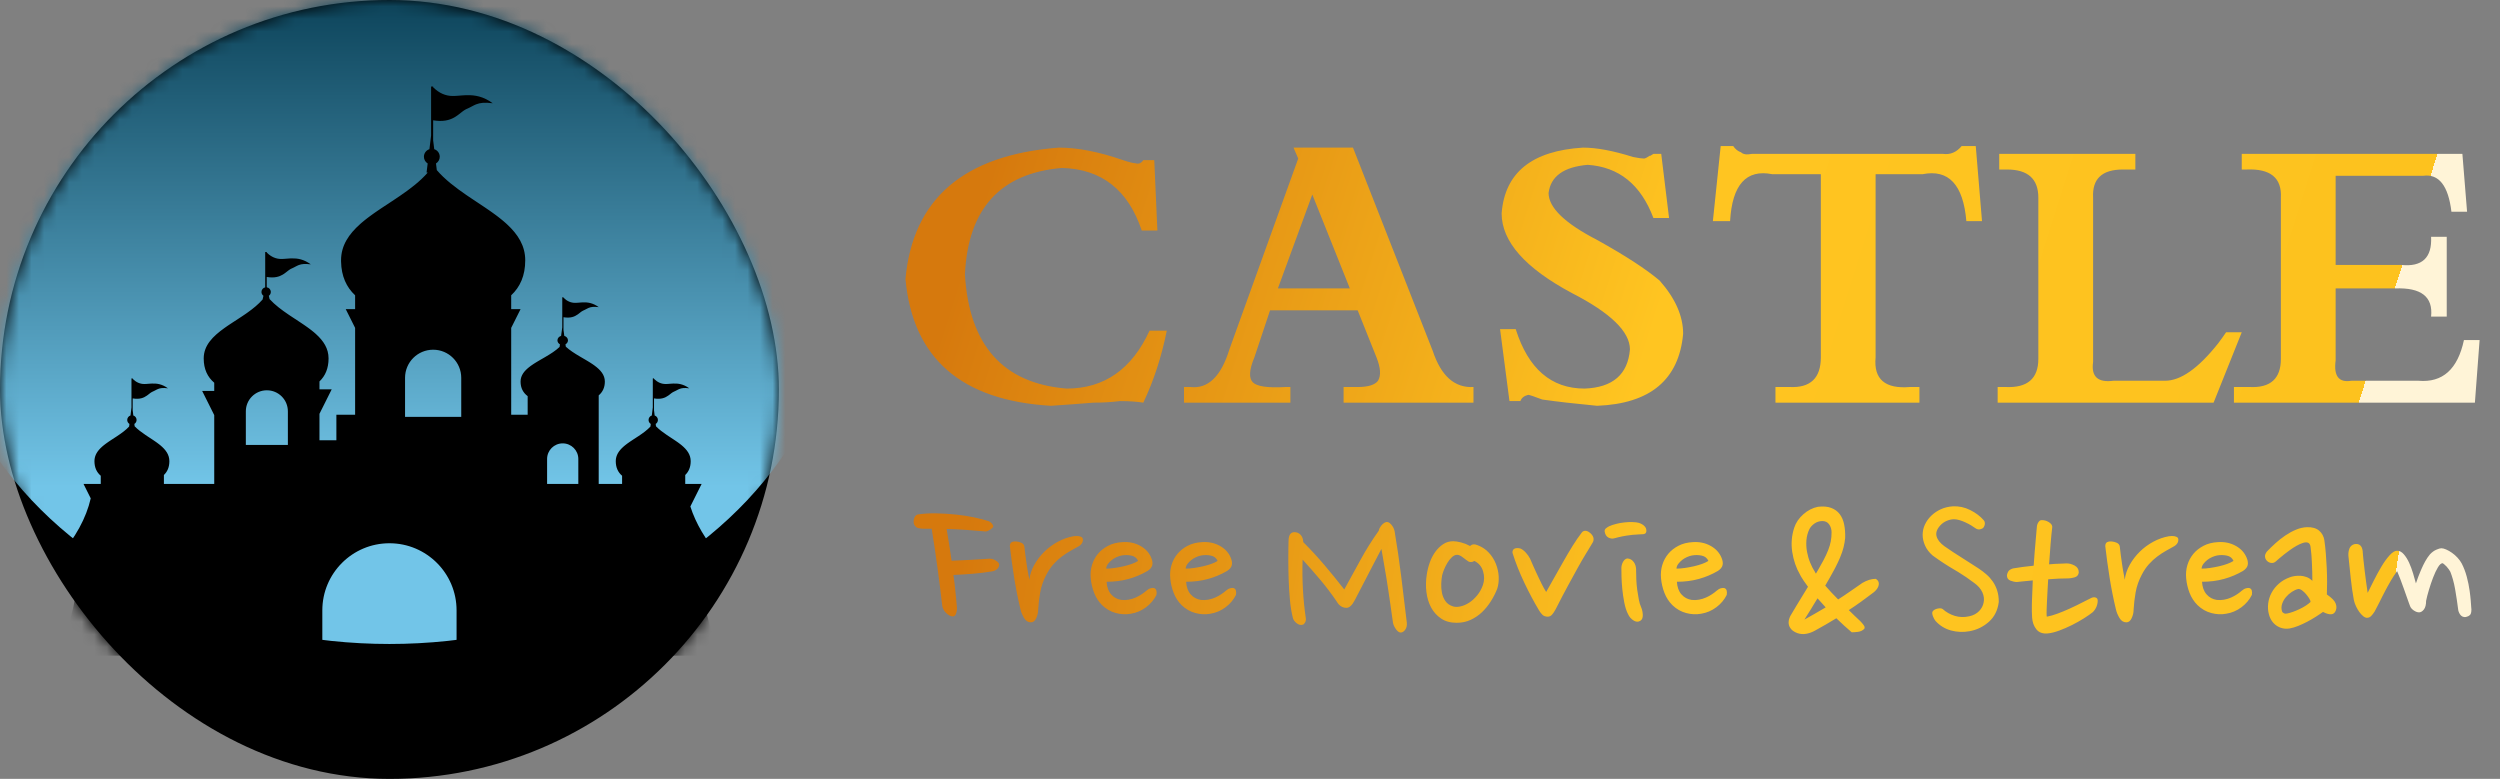
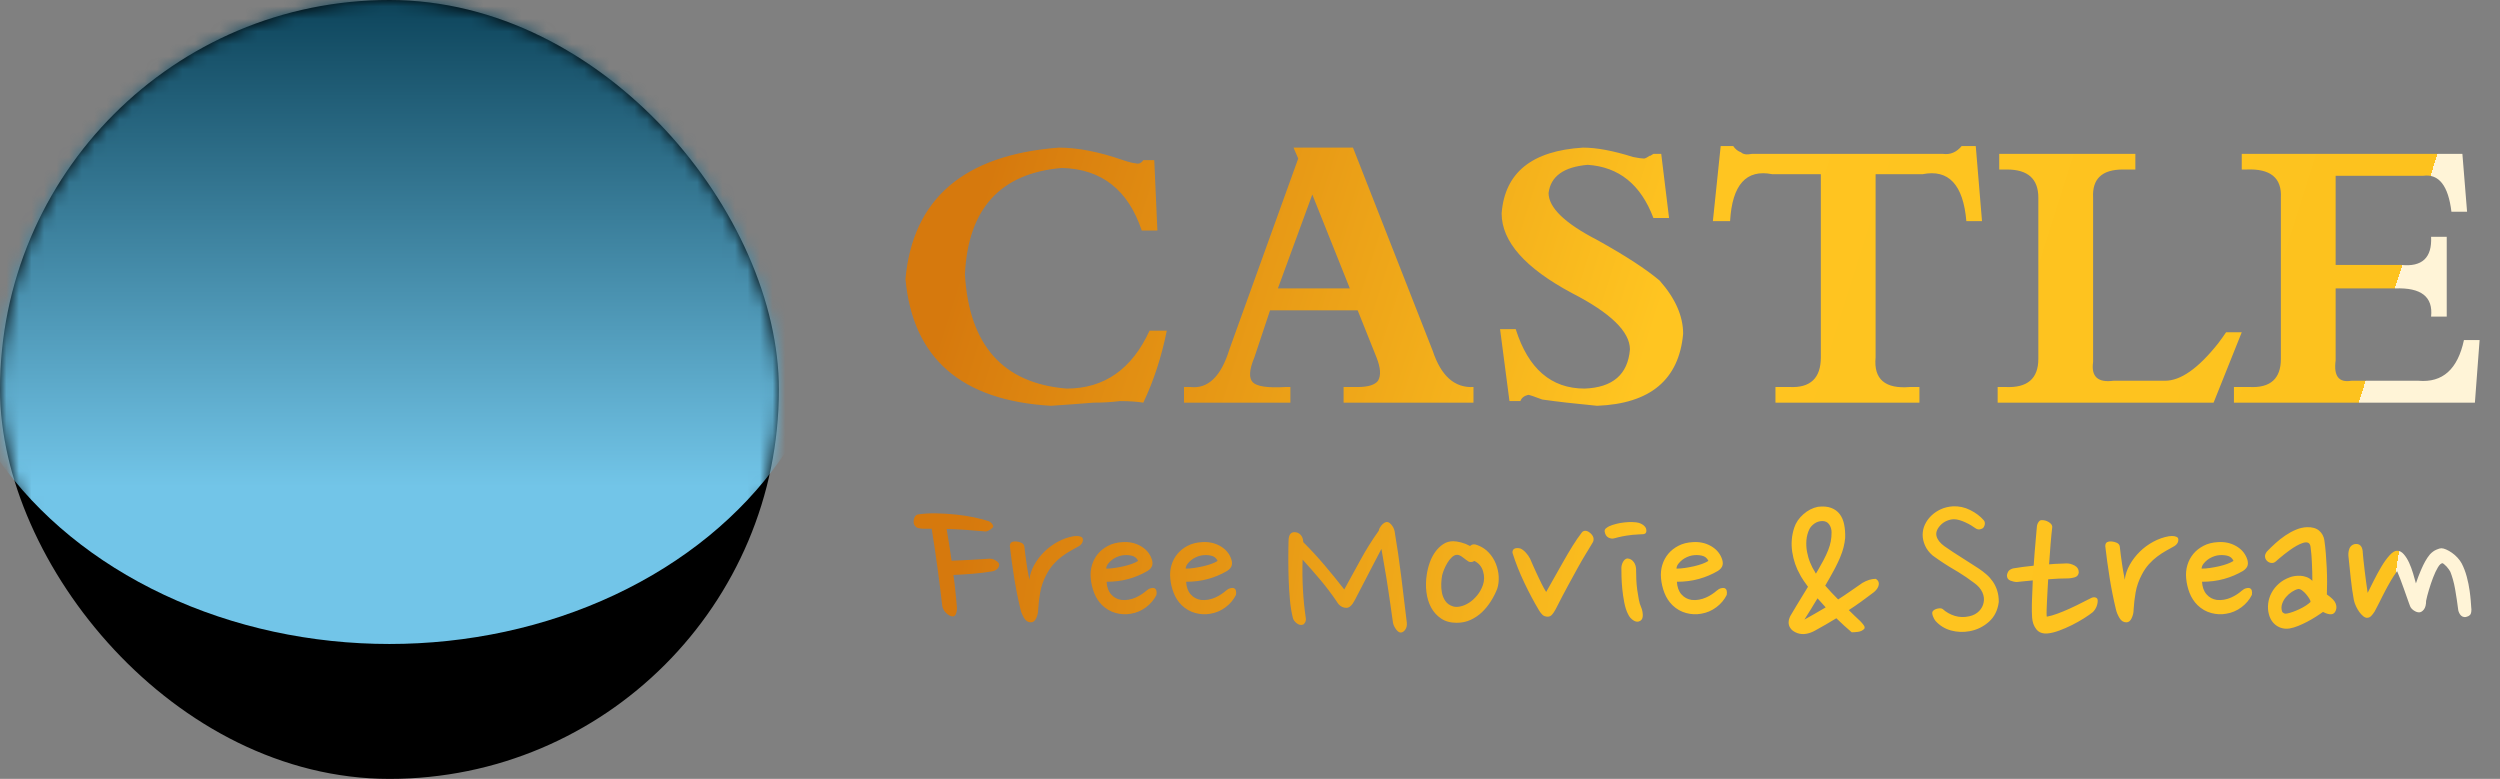
<svg xmlns="http://www.w3.org/2000/svg" xmlns:xlink="http://www.w3.org/1999/xlink" width="199px" height="62px" viewBox="0 0 199 62" version="1.1">
  <rect x="0" y="0" width="199" height="62" fill="#808080" stroke="none" />
  <title>编组 3</title>
  <defs>
    <rect id="path-1" x="0" y="0" width="62" height="62" rx="31" />
    <linearGradient x1="50%" y1="4.002%" x2="50%" y2="78.441%" id="linearGradient-3">
      <stop stop-color="#003449" offset="0%" />
      <stop stop-color="#72C5E8" offset="100%" />
    </linearGradient>
    <linearGradient x1="2.958%" y1="48.639%" x2="95.08%" y2="53.498%" id="linearGradient-4">
      <stop stop-color="#D6790D" offset="0%" />
      <stop stop-color="#FFC521" offset="49.531%" />
      <stop stop-color="#FDC21E" offset="100%" />
      <stop stop-color="#FFE291" offset="100%" />
      <stop stop-color="#FFF4D7" offset="100%" />
    </linearGradient>
    <linearGradient x1="2.958%" y1="49.664%" x2="95.08%" y2="50.864%" id="linearGradient-5">
      <stop stop-color="#D6790D" offset="0%" />
      <stop stop-color="#FFC521" offset="49.531%" />
      <stop stop-color="#FDC21E" offset="100%" />
      <stop stop-color="#FFE291" offset="100%" />
      <stop stop-color="#FFF4D7" offset="100%" />
    </linearGradient>
  </defs>
  <g id="页面-1" stroke="none" stroke-width="1" fill="none" fill-rule="evenodd">
    <g id="首页" transform="translate(-400, -24)">
      <g id="编组-3" transform="translate(400, 24)">
        <g id="椭圆形">
          <mask id="mask-2" fill="white">
            <use xlink:href="#path-1" />
          </mask>
          <use id="蒙版" fill="#000000" xlink:href="#path-1" />
          <ellipse fill="url(#linearGradient-3)" mask="url(#mask-2)" cx="31" cy="22.085" rx="35.863" ry="29.176" />
-           <path d="M34.479,6.889 L34.479,6.947 L34.491,6.958 C34.95,7.412 35.465,7.639 36.037,7.639 L36.114,7.638 L36.19,7.636 C36.203,7.635 36.216,7.635 36.229,7.634 L36.307,7.63 L36.386,7.625 L36.546,7.613 L36.751,7.597 L36.876,7.589 L36.961,7.584 L37.046,7.58 C37.061,7.579 37.075,7.578 37.089,7.578 L37.176,7.576 C37.787,7.564 38.463,7.662 39.222,8.219 C38.562,8.134 38.208,8.188 37.918,8.3 L37.865,8.32 L37.814,8.343 L37.764,8.366 L37.714,8.39 L37.614,8.441 L37.46,8.522 L37.378,8.564 L37.291,8.606 L37.231,8.634 L37.167,8.662 C37.144,8.672 37.121,8.683 37.099,8.694 L37.054,8.718 C37.039,8.726 37.025,8.734 37.01,8.743 L36.966,8.77 L36.923,8.799 L36.88,8.828 L36.837,8.859 L36.795,8.891 L36.73,8.941 L36.554,9.079 L36.485,9.131 L36.438,9.166 L36.389,9.201 L36.289,9.269 C36.281,9.275 36.272,9.28 36.263,9.286 L36.21,9.319 C36.202,9.324 36.192,9.329 36.183,9.335 L36.128,9.366 C35.753,9.572 35.257,9.704 34.48,9.577 L34.479,11.17 L34.566,11.875 C34.812,11.954 34.992,12.179 35.003,12.448 L35.004,12.476 C35.004,12.702 34.884,12.901 34.705,13.012 L34.77,13.541 C35.409,14.285 36.236,14.914 37.098,15.506 L37.298,15.642 L37.498,15.776 L37.699,15.91 L38.434,16.4 L38.604,16.514 L38.94,16.744 L39.05,16.821 L39.16,16.899 L39.375,17.054 L39.481,17.132 C39.499,17.145 39.516,17.158 39.534,17.172 L39.637,17.25 L39.74,17.33 L39.841,17.41 L39.94,17.49 C39.973,17.517 40.006,17.544 40.038,17.571 L40.134,17.653 C40.182,17.694 40.229,17.735 40.275,17.777 L40.366,17.86 C41.225,18.656 41.809,19.557 41.809,20.719 C41.809,21.939 41.4,22.844 40.691,23.505 L40.691,24.608 L41.437,24.608 L40.691,26.099 L40.691,33.012 L42.002,33.012 L42.002,31.534 C41.645,31.265 41.437,30.889 41.437,30.372 C41.437,29.878 41.745,29.505 42.183,29.174 L42.255,29.12 C42.304,29.085 42.354,29.05 42.405,29.016 L42.483,28.964 L42.563,28.913 L42.644,28.862 L42.726,28.812 L42.852,28.737 L43.022,28.637 L43.328,28.461 L43.421,28.406 C43.831,28.166 44.232,27.914 44.542,27.617 L44.571,27.409 C44.451,27.343 44.372,27.226 44.372,27.092 C44.372,26.925 44.494,26.785 44.663,26.737 L44.756,26.062 L44.756,23.662 L44.854,23.662 L44.854,23.696 L44.868,23.711 C45.138,23.974 45.44,24.106 45.775,24.106 C45.816,24.106 45.856,24.104 45.898,24.102 L45.96,24.099 L46.088,24.09 L46.252,24.077 L46.319,24.073 L46.387,24.07 C46.765,24.056 47.185,24.1 47.66,24.449 C47.259,24.397 47.049,24.432 46.874,24.502 L46.833,24.519 L46.752,24.558 L46.609,24.632 L46.519,24.677 C46.511,24.681 46.503,24.685 46.494,24.688 L46.444,24.711 C46.404,24.728 46.365,24.749 46.328,24.773 L46.29,24.798 L46.253,24.825 L46.216,24.852 L46.083,24.956 L46.023,25.002 L45.981,25.032 C45.741,25.201 45.427,25.346 44.854,25.252 L44.854,26.261 L44.919,26.737 C45.088,26.785 45.21,26.925 45.21,27.092 C45.21,27.226 45.131,27.343 45.012,27.409 L45.038,27.596 C45.353,27.886 45.747,28.134 46.147,28.37 L46.287,28.452 L46.606,28.639 L46.734,28.714 L46.818,28.765 L46.901,28.816 L46.983,28.867 L47.063,28.919 L47.142,28.971 C47.155,28.98 47.168,28.988 47.181,28.997 L47.257,29.05 L47.331,29.104 C47.806,29.453 48.146,29.846 48.146,30.372 C48.146,30.85 47.967,31.209 47.657,31.472 L47.657,38.522 L49.518,38.522 L49.518,37.87 C49.201,37.601 49.015,37.225 49.015,36.708 C49.015,36.239 49.263,35.878 49.622,35.559 L49.687,35.503 L49.753,35.448 L49.822,35.394 L49.892,35.34 L49.964,35.287 L50.038,35.235 L50.113,35.182 L50.189,35.13 L50.305,35.053 L50.383,35.001 L50.685,34.804 L50.834,34.707 C51.179,34.477 51.514,34.236 51.776,33.953 L51.801,33.745 C51.695,33.68 51.625,33.562 51.625,33.428 C51.625,33.262 51.733,33.121 51.884,33.073 L51.963,32.43 L51.963,30.123 L52.06,30.123 L52.06,30.157 L52.075,30.172 C52.344,30.435 52.647,30.566 52.982,30.566 C53.022,30.566 53.063,30.565 53.104,30.563 L53.166,30.56 L53.294,30.55 L53.458,30.538 L53.525,30.534 L53.593,30.531 C53.971,30.517 54.391,30.561 54.866,30.91 C54.465,30.858 54.255,30.893 54.08,30.963 L54.039,30.98 L53.999,30.999 L53.959,31.018 L53.815,31.093 L53.771,31.115 L53.725,31.138 L53.701,31.149 L53.65,31.172 C53.61,31.189 53.572,31.21 53.534,31.234 L53.496,31.259 L53.459,31.285 L53.422,31.313 L53.289,31.417 L53.229,31.462 L53.187,31.492 C52.947,31.662 52.633,31.807 52.06,31.713 L52.06,32.655 L52.111,33.073 C52.261,33.121 52.37,33.262 52.37,33.428 C52.37,33.562 52.299,33.68 52.193,33.745 L52.216,33.933 C52.461,34.186 52.76,34.408 53.069,34.617 L53.213,34.713 L53.59,34.962 L53.71,35.042 L53.825,35.12 L53.9,35.172 C53.913,35.181 53.925,35.19 53.938,35.198 L54.011,35.251 L54.083,35.305 L54.153,35.358 C54.165,35.367 54.177,35.377 54.188,35.386 L54.256,35.44 C54.678,35.79 54.979,36.183 54.979,36.708 C54.979,37.187 54.82,37.545 54.545,37.809 L54.545,38.522 L55.849,38.522 L54.953,40.314 C55.379,41.663 56.179,43.012 57.34,44.362 L55.571,44.362 C55.722,46.92 56.28,49.478 57.247,52.035 L57.306,52.189 L36.343,52.189 L36.343,48.586 C36.343,45.635 33.951,43.243 31,43.243 C28.049,43.243 25.657,45.635 25.657,48.586 L25.657,52.189 L4.66,52.189 C5.663,49.58 6.241,46.971 6.395,44.362 L4.66,44.362 C6.006,42.798 6.866,41.234 7.222,39.67 L6.648,38.522 L8.02,38.522 L8.02,37.87 C7.703,37.601 7.518,37.225 7.518,36.708 C7.518,36.239 7.765,35.878 8.124,35.559 L8.189,35.503 L8.255,35.448 L8.324,35.394 L8.395,35.34 L8.467,35.287 L8.54,35.235 L8.615,35.182 L8.691,35.13 L8.807,35.053 L8.885,35.001 L9.188,34.804 L9.336,34.707 C9.681,34.477 10.016,34.236 10.278,33.953 L10.304,33.745 C10.198,33.68 10.127,33.562 10.127,33.428 C10.127,33.262 10.236,33.121 10.386,33.073 L10.465,32.43 L10.465,30.123 L10.562,30.123 L10.562,30.157 L10.577,30.172 C10.847,30.435 11.149,30.566 11.484,30.566 C11.524,30.566 11.565,30.565 11.606,30.563 L11.669,30.56 L11.796,30.55 L11.96,30.538 L12.027,30.534 L12.096,30.531 C12.473,30.517 12.893,30.561 13.368,30.91 C12.967,30.858 12.757,30.893 12.583,30.963 L12.501,30.999 L12.461,31.018 L12.317,31.093 L12.273,31.115 L12.227,31.138 L12.203,31.149 L12.152,31.172 C12.112,31.189 12.074,31.21 12.036,31.234 L11.999,31.259 L11.962,31.285 L11.924,31.313 L11.791,31.417 L11.731,31.462 L11.69,31.492 C11.449,31.662 11.135,31.807 10.562,31.713 L10.562,32.655 L10.613,33.073 C10.764,33.121 10.872,33.262 10.872,33.428 C10.872,33.562 10.802,33.68 10.696,33.745 L10.718,33.933 C10.964,34.186 11.262,34.408 11.572,34.617 L11.715,34.713 L12.093,34.962 L12.213,35.042 L12.327,35.12 L12.403,35.172 C12.415,35.181 12.428,35.19 12.44,35.198 L12.513,35.251 L12.585,35.305 L12.656,35.358 C12.667,35.367 12.679,35.377 12.69,35.386 L12.758,35.44 C13.18,35.79 13.482,36.183 13.482,36.708 C13.482,37.187 13.323,37.545 13.047,37.809 L13.047,38.522 L17.053,38.522 L17.053,33.041 L16.091,31.117 L17.053,31.117 L17.053,30.466 C16.523,30.018 16.215,29.39 16.215,28.529 C16.215,27.488 16.946,26.766 17.874,26.105 L17.991,26.022 L18.11,25.94 L18.23,25.859 L18.352,25.778 L18.475,25.697 L19.035,25.332 L19.16,25.25 L19.285,25.167 L19.408,25.084 L19.532,25 C19.552,24.986 19.572,24.972 19.593,24.958 L19.714,24.872 C20.156,24.558 20.57,24.222 20.903,23.84 L20.971,23.545 C20.875,23.478 20.812,23.366 20.812,23.24 C20.812,23.06 20.94,22.909 21.11,22.875 L21.11,20.059 L21.232,20.059 L21.232,20.102 L21.244,20.114 C21.583,20.447 21.963,20.613 22.384,20.613 C22.429,20.613 22.475,20.612 22.521,20.61 L22.626,20.604 L22.952,20.58 L23.065,20.573 L23.141,20.569 L23.218,20.567 C23.672,20.558 24.175,20.628 24.739,21.043 C24.271,20.983 24.011,21.016 23.801,21.092 L23.755,21.11 L23.732,21.119 L23.688,21.139 C23.681,21.142 23.674,21.145 23.666,21.149 L23.623,21.17 L23.58,21.191 L23.4,21.285 L23.352,21.309 L23.301,21.334 L23.275,21.346 L23.22,21.37 C23.152,21.399 23.089,21.437 23.027,21.48 L22.985,21.509 L22.923,21.556 L22.775,21.671 L22.731,21.705 L22.685,21.739 C22.678,21.745 22.67,21.751 22.662,21.756 L22.615,21.789 C22.599,21.8 22.582,21.811 22.566,21.822 L22.515,21.854 C22.23,22.026 21.852,22.148 21.232,22.047 L21.232,22.822 L21.243,22.872 C21.414,22.899 21.547,23.042 21.557,23.218 L21.557,23.24 C21.557,23.366 21.495,23.478 21.399,23.545 L21.459,23.807 C21.883,24.271 22.417,24.668 22.971,25.044 L23.147,25.162 L23.416,25.339 L23.847,25.623 L24.035,25.748 L24.175,25.843 L24.267,25.906 L24.358,25.97 L24.448,26.033 L24.537,26.098 L24.624,26.162 L24.71,26.227 L24.795,26.293 L24.878,26.359 L24.96,26.425 C24.973,26.436 24.986,26.448 25,26.459 L25.078,26.526 L25.155,26.595 C25.748,27.133 26.154,27.741 26.154,28.529 C26.154,29.327 25.89,29.924 25.43,30.363 L25.43,30.993 L26.403,30.993 L25.43,32.938 L25.43,35.043 L26.776,35.043 L26.776,33.012 L28.267,33.012 L28.267,26.099 L27.521,24.608 L28.267,24.608 L28.267,23.505 C27.578,22.863 27.172,21.99 27.149,20.822 L27.148,20.719 C27.148,19.539 27.771,18.634 28.669,17.834 L28.767,17.748 L28.816,17.706 L28.917,17.622 L29.019,17.538 L29.071,17.497 L29.176,17.414 L29.282,17.332 L29.39,17.251 L29.5,17.17 L29.611,17.089 L29.723,17.009 L29.836,16.929 L30.008,16.81 L30.182,16.692 L30.358,16.573 L30.595,16.416 L31.133,16.062 L31.43,15.865 L31.828,15.597 C32.653,15.034 33.44,14.437 34.049,13.736 L33.954,13.736 L34.043,13.012 C33.863,12.9 33.744,12.702 33.744,12.476 C33.744,12.195 33.928,11.957 34.182,11.875 L34.315,10.786 L34.315,6.889 L34.479,6.889 Z M44.791,35.292 C44.105,35.292 43.549,35.848 43.549,36.534 L43.549,38.522 L46.034,38.522 L46.034,36.534 C46.034,35.848 45.477,35.292 44.791,35.292 Z M21.242,31.067 C20.318,31.067 19.569,31.816 19.569,32.74 L19.569,35.416 L22.915,35.416 L22.915,32.74 C22.915,31.816 22.166,31.067 21.242,31.067 Z M34.479,27.837 C33.244,27.837 32.242,28.838 32.242,30.074 L32.242,33.18 L36.715,33.18 L36.715,30.074 C36.715,28.838 35.714,27.837 34.479,27.837 Z" id="形状结合" fill="#000000" mask="url(#mask-2)" />
        </g>
        <g id="编组" transform="translate(72.075, 11.625)" fill-rule="nonzero">
          <path d="M19.43,14.697 L20.8,14.697 C20.385,16.773 19.762,18.683 18.932,20.427 C18.434,20.344 17.811,20.302 17.064,20.302 C16.4,20.385 15.694,20.427 14.946,20.427 C13.95,20.51 12.829,20.593 11.583,20.676 C4.442,20.261 0.581,16.898 0,10.587 C0.581,4.193 4.65,0.706 12.206,0.125 C13.701,0.125 15.403,0.457 17.313,1.121 C17.811,1.287 18.143,1.37 18.309,1.37 C18.558,1.453 18.766,1.37 18.932,1.121 L19.804,1.121 L20.053,6.726 L18.808,6.726 C17.728,3.487 15.611,1.827 12.455,1.744 C7.556,2.159 4.982,4.982 4.733,10.213 C5.065,15.86 7.764,18.891 12.829,19.306 C15.818,19.306 18.019,17.77 19.43,14.697 Z M35.996,13.078 L29.021,13.078 L27.775,16.815 C27.36,17.811 27.319,18.475 27.651,18.808 C27.983,19.14 28.855,19.264 30.267,19.181 L30.64,19.181 L30.64,20.427 L22.171,20.427 L22.171,19.181 L22.669,19.181 C24.08,19.347 25.118,18.351 25.783,16.192 L31.263,0.996 L30.889,0.125 L35.622,0.125 L41.975,16.317 C42.639,18.309 43.718,19.264 45.213,19.181 L45.213,20.427 L34.875,20.427 L34.875,19.181 L35.996,19.181 C36.826,19.181 37.366,19.015 37.615,18.683 C37.864,18.268 37.823,17.645 37.491,16.815 L35.996,13.078 Z M35.373,11.334 L32.384,3.861 L29.644,11.334 L35.373,11.334 Z M48.078,20.302 L47.33,14.573 L48.576,14.573 C49.572,17.728 51.399,19.306 54.056,19.306 C56.298,19.223 57.502,18.185 57.668,16.192 C57.668,14.78 56.132,13.286 53.06,11.708 C49.323,9.715 47.455,7.598 47.455,5.356 C47.704,2.117 49.863,0.374 53.932,0.125 C55.011,0.125 56.34,0.374 57.917,0.872 C58.333,0.955 58.623,0.996 58.789,0.996 C58.872,0.996 59.038,0.913 59.288,0.747 C59.204,0.83 59.288,0.789 59.537,0.623 L60.159,0.623 L60.782,5.729 L59.537,5.729 C58.54,3.072 56.796,1.661 54.305,1.495 C52.396,1.661 51.358,2.408 51.192,3.737 C51.192,4.899 52.479,6.145 55.053,7.473 C57.295,8.719 58.955,9.798 60.035,10.712 C61.28,12.123 61.903,13.535 61.903,14.946 C61.571,18.6 59.288,20.51 55.053,20.676 C53.309,20.51 51.856,20.344 50.693,20.178 C50.029,19.929 49.655,19.804 49.572,19.804 C49.24,19.887 49.033,20.053 48.95,20.302 L48.078,20.302 Z M77.223,2.242 L77.223,16.815 C77.057,18.558 77.971,19.347 79.963,19.181 L80.711,19.181 L80.711,20.427 L69.252,20.427 L69.252,19.181 L70.373,19.181 C72.033,19.264 72.864,18.475 72.864,16.815 L72.864,2.242 L69.003,2.242 C66.927,1.827 65.806,3.072 65.64,5.979 L64.27,5.979 L64.892,0 L65.889,0 C66.055,0.249 66.263,0.415 66.512,0.498 C66.678,0.664 66.968,0.706 67.383,0.623 L82.579,0.623 C83.16,0.706 83.658,0.498 84.074,0 L85.195,0 L85.693,5.979 L84.447,5.979 C84.198,3.072 83.036,1.827 80.96,2.242 L77.223,2.242 Z M97.899,0.623 L97.899,1.868 L96.903,1.868 C95.242,1.868 94.453,2.616 94.536,4.11 L94.536,17.188 C94.37,18.351 94.91,18.849 96.155,18.683 L100.266,18.683 C101.511,18.683 102.923,17.687 104.5,15.694 C104.75,15.362 104.957,15.071 105.123,14.822 L106.369,14.822 L104.127,20.427 L86.938,20.427 L86.938,19.181 L87.561,19.181 C89.305,19.264 90.177,18.517 90.177,16.939 L90.177,4.11 C90.177,2.616 89.346,1.868 87.686,1.868 L87.063,1.868 L87.063,0.623 L97.899,0.623 Z M123.931,0.623 L124.304,5.231 L123.059,5.231 C122.81,3.155 122.062,2.2 120.817,2.367 L113.842,2.367 L113.842,9.466 L119.073,9.466 C120.734,9.632 121.523,8.885 121.44,7.224 L122.685,7.224 L122.685,13.576 L121.44,13.576 C121.606,11.999 120.651,11.251 118.575,11.334 L113.842,11.334 L113.842,17.064 C113.676,18.309 114.091,18.849 115.088,18.683 L120.443,18.683 C122.353,18.849 123.557,17.77 124.055,15.445 L125.301,15.445 L124.927,20.427 L105.746,20.427 L105.746,19.181 L106.992,19.181 C108.652,19.264 109.483,18.517 109.483,16.939 L109.483,4.11 C109.566,2.533 108.652,1.785 106.742,1.868 L106.369,1.868 L106.369,0.623 L123.931,0.623 Z" id="形状结合" fill="url(#linearGradient-4)" />
          <path d="M6.992,30.284 C6.968,30.356 6.884,30.44 6.74,30.536 C6.595,30.632 6.475,30.68 6.379,30.68 C5.862,30.632 5.348,30.59 4.837,30.554 C4.326,30.518 3.806,30.494 3.277,30.482 C3.349,30.903 3.418,31.324 3.484,31.745 C3.55,32.165 3.614,32.586 3.674,33.007 C4.696,32.971 5.706,32.917 6.704,32.845 C6.872,32.845 7.04,32.899 7.209,33.007 C7.377,33.115 7.461,33.217 7.461,33.314 C7.461,33.446 7.407,33.563 7.299,33.665 C7.191,33.768 7.058,33.831 6.902,33.855 C6.397,33.939 5.889,34.002 5.378,34.044 C4.867,34.086 4.347,34.119 3.818,34.143 C3.878,34.564 3.929,34.982 3.971,35.397 L4.032,36.017 L4.088,36.632 C4.113,36.801 4.098,36.978 4.043,37.164 C3.989,37.351 3.902,37.444 3.782,37.444 C3.674,37.444 3.571,37.414 3.475,37.354 C3.379,37.294 3.292,37.224 3.214,37.146 C3.136,37.068 3.072,36.981 3.024,36.885 C2.976,36.789 2.946,36.704 2.934,36.632 C2.814,35.598 2.685,34.57 2.546,33.548 C2.408,32.526 2.255,31.498 2.087,30.464 L1.491,30.464 C1.323,30.464 1.167,30.446 1.022,30.41 C0.878,30.374 0.77,30.284 0.698,30.139 C0.674,30.103 0.659,30.043 0.653,29.959 C0.647,29.875 0.653,29.791 0.671,29.707 C0.689,29.622 0.722,29.544 0.77,29.472 C0.818,29.4 0.884,29.352 0.968,29.328 C1.437,29.256 1.939,29.226 2.474,29.238 C3.009,29.25 3.532,29.283 4.043,29.337 C4.554,29.391 5.035,29.466 5.486,29.562 C5.937,29.658 6.325,29.761 6.65,29.869 C6.854,29.989 6.968,30.127 6.992,30.284 Z M13.828,31.835 L13.151,32.213 C12.917,32.346 12.682,32.499 12.448,32.673 C12.214,32.848 11.991,33.052 11.781,33.287 C11.57,33.521 11.381,33.801 11.213,34.125 C10.972,34.582 10.81,35.048 10.726,35.523 C10.641,35.998 10.587,36.464 10.563,36.921 C10.563,37.137 10.512,37.357 10.41,37.579 C10.308,37.802 10.166,37.913 9.986,37.913 C9.758,37.913 9.574,37.796 9.436,37.561 C9.298,37.327 9.205,37.101 9.156,36.885 C8.952,36.031 8.784,35.186 8.651,34.351 C8.519,33.515 8.405,32.682 8.309,31.853 C8.309,31.684 8.36,31.576 8.462,31.528 C8.564,31.48 8.682,31.462 8.814,31.474 C8.958,31.486 9.096,31.522 9.229,31.582 C9.361,31.642 9.439,31.739 9.463,31.871 C9.511,32.316 9.571,32.782 9.643,33.269 L9.716,33.732 C9.764,34.026 9.812,34.29 9.86,34.522 C9.908,34.113 10.04,33.716 10.257,33.332 C10.473,32.947 10.741,32.598 11.059,32.286 C11.378,31.973 11.739,31.708 12.141,31.492 C12.544,31.276 12.956,31.131 13.377,31.059 C13.557,31.035 13.707,31.035 13.828,31.059 C13.948,31.083 14.032,31.125 14.08,31.185 C14.128,31.246 14.137,31.342 14.107,31.474 C14.077,31.606 13.984,31.727 13.828,31.835 Z M19.274,33.819 C18.806,34.095 18.301,34.309 17.759,34.459 C17.218,34.609 16.635,34.684 16.01,34.684 C16.034,35.105 16.154,35.439 16.371,35.685 C16.587,35.932 16.858,36.079 17.182,36.127 C17.375,36.151 17.57,36.145 17.768,36.109 C17.967,36.073 18.153,36.016 18.328,35.938 C18.502,35.86 18.661,35.773 18.806,35.676 C18.95,35.58 19.076,35.484 19.184,35.388 C19.292,35.292 19.407,35.228 19.527,35.198 C19.647,35.168 19.737,35.165 19.797,35.189 C19.966,35.249 20.026,35.43 19.978,35.73 C19.785,36.115 19.509,36.443 19.148,36.713 C18.787,36.984 18.385,37.155 17.94,37.227 C17.555,37.3 17.158,37.281 16.749,37.173 C16.341,37.065 15.974,36.855 15.649,36.542 C15.373,36.265 15.162,35.941 15.018,35.568 C14.874,35.195 14.784,34.811 14.748,34.414 C14.711,34.041 14.745,33.686 14.847,33.35 C14.949,33.013 15.108,32.715 15.325,32.457 C15.541,32.198 15.812,31.985 16.136,31.817 C16.461,31.648 16.84,31.552 17.273,31.528 C17.79,31.492 18.258,31.588 18.679,31.817 C19.1,32.045 19.395,32.364 19.563,32.773 C19.659,33.001 19.686,33.199 19.644,33.368 C19.602,33.536 19.479,33.686 19.274,33.819 Z M17.2,32.592 C17.08,32.616 16.951,32.658 16.813,32.718 C16.674,32.779 16.548,32.854 16.434,32.944 C16.32,33.034 16.217,33.136 16.127,33.251 C16.037,33.365 15.986,33.494 15.974,33.638 C16.178,33.638 16.404,33.62 16.65,33.584 C16.897,33.548 17.137,33.503 17.372,33.449 C17.606,33.395 17.823,33.332 18.021,33.26 C18.219,33.187 18.385,33.109 18.517,33.025 C18.421,32.797 18.243,32.655 17.985,32.601 C17.726,32.547 17.465,32.544 17.2,32.592 Z M25.605,33.819 C25.136,34.095 24.631,34.309 24.09,34.459 C23.549,34.609 22.966,34.684 22.341,34.684 C22.365,35.105 22.485,35.439 22.701,35.685 C22.918,35.932 23.188,36.079 23.513,36.127 C23.705,36.151 23.901,36.145 24.099,36.109 C24.297,36.073 24.484,36.016 24.658,35.938 C24.832,35.86 24.992,35.773 25.136,35.676 C25.28,35.58 25.407,35.484 25.515,35.388 C25.623,35.292 25.737,35.228 25.857,35.198 C25.978,35.168 26.068,35.165 26.128,35.189 C26.296,35.249 26.356,35.43 26.308,35.73 C26.116,36.115 25.839,36.443 25.479,36.713 C25.118,36.984 24.715,37.155 24.27,37.227 C23.886,37.3 23.489,37.281 23.08,37.173 C22.671,37.065 22.304,36.855 21.98,36.542 C21.703,36.265 21.493,35.941 21.349,35.568 C21.204,35.195 21.114,34.811 21.078,34.414 C21.042,34.041 21.075,33.686 21.177,33.35 C21.279,33.013 21.439,32.715 21.655,32.457 C21.872,32.198 22.142,31.985 22.467,31.817 C22.791,31.648 23.17,31.552 23.603,31.528 C24.12,31.492 24.589,31.588 25.01,31.817 C25.431,32.045 25.725,32.364 25.894,32.773 C25.99,33.001 26.017,33.199 25.975,33.368 C25.933,33.536 25.809,33.686 25.605,33.819 Z M23.531,32.592 C23.411,32.616 23.281,32.658 23.143,32.718 C23.005,32.779 22.879,32.854 22.764,32.944 C22.65,33.034 22.548,33.136 22.458,33.251 C22.368,33.365 22.316,33.494 22.304,33.638 C22.509,33.638 22.734,33.62 22.981,33.584 C23.227,33.548 23.468,33.503 23.702,33.449 C23.937,33.395 24.153,33.332 24.351,33.26 C24.55,33.187 24.715,33.109 24.847,33.025 C24.751,32.797 24.574,32.655 24.315,32.601 C24.057,32.547 23.795,32.544 23.531,32.592 Z M39.42,38.724 C39.288,38.724 39.153,38.622 39.014,38.418 C38.876,38.213 38.801,38.015 38.789,37.823 L38.584,36.378 C38.538,36.061 38.489,35.728 38.437,35.379 L38.284,34.39 C38.172,33.692 38.039,32.919 37.887,32.069 L37.174,33.432 L35.777,36.127 C35.561,36.548 35.338,36.758 35.11,36.758 C34.773,36.758 34.509,36.584 34.316,36.235 C33.895,35.622 33.459,35.048 33.009,34.513 C32.558,33.978 32.092,33.446 31.611,32.917 C31.587,33.722 31.596,34.513 31.638,35.289 C31.68,36.064 31.755,36.819 31.863,37.552 C31.887,37.684 31.872,37.802 31.818,37.904 C31.764,38.006 31.707,38.069 31.647,38.093 C31.479,38.153 31.31,38.117 31.142,37.985 C30.974,37.853 30.871,37.708 30.835,37.552 C30.727,37.119 30.649,36.638 30.601,36.109 C30.553,35.58 30.52,35.045 30.502,34.504 C30.484,33.963 30.475,33.428 30.475,32.899 C30.475,32.581 30.477,32.281 30.481,31.999 L30.493,31.456 C30.493,30.975 30.649,30.735 30.962,30.735 C31.154,30.735 31.316,30.804 31.448,30.942 C31.581,31.08 31.653,31.276 31.665,31.528 C32.266,32.129 32.834,32.746 33.369,33.377 C33.904,34.008 34.424,34.648 34.929,35.298 C35.35,34.54 35.777,33.762 36.21,32.962 C36.643,32.162 37.13,31.384 37.671,30.626 C37.695,30.494 37.761,30.359 37.869,30.221 C37.977,30.082 38.098,29.989 38.23,29.941 C38.362,29.893 38.5,29.947 38.645,30.103 C38.789,30.26 38.885,30.44 38.933,30.644 C39.138,31.859 39.315,33.073 39.465,34.288 C39.616,35.502 39.763,36.716 39.907,37.931 C39.931,38.159 39.889,38.349 39.781,38.499 C39.673,38.649 39.552,38.724 39.42,38.724 Z M45.516,31.763 C45.877,31.895 46.181,32.093 46.427,32.358 C46.674,32.622 46.863,32.92 46.995,33.251 C47.127,33.581 47.203,33.921 47.221,34.27 C47.239,34.618 47.2,34.943 47.103,35.243 C46.971,35.58 46.803,35.911 46.598,36.235 C46.394,36.56 46.16,36.849 45.895,37.101 C45.63,37.354 45.33,37.558 44.993,37.714 C44.657,37.871 44.284,37.949 43.875,37.949 C43.382,37.949 42.967,37.835 42.631,37.606 C42.294,37.378 42.029,37.083 41.837,36.722 C41.645,36.362 41.521,35.953 41.467,35.496 C41.413,35.039 41.422,34.582 41.494,34.125 C41.542,33.789 41.624,33.461 41.738,33.142 C41.852,32.824 41.999,32.541 42.18,32.295 C42.36,32.048 42.567,31.847 42.802,31.69 C43.036,31.534 43.304,31.456 43.604,31.456 C43.773,31.456 43.983,31.489 44.236,31.555 C44.488,31.621 44.723,31.715 44.939,31.835 C45.095,31.69 45.288,31.666 45.516,31.763 Z M44.831,33.079 C44.699,32.995 44.545,32.884 44.371,32.746 C44.197,32.607 44.043,32.538 43.911,32.538 C43.767,32.538 43.626,32.604 43.487,32.737 C43.349,32.869 43.229,33.022 43.127,33.196 C43.024,33.371 42.937,33.548 42.865,33.728 L42.79,33.928 C42.758,34.018 42.735,34.096 42.721,34.161 C42.685,34.342 42.661,34.558 42.649,34.811 C42.637,35.063 42.655,35.313 42.703,35.559 C42.751,35.806 42.844,36.028 42.982,36.226 C43.121,36.425 43.328,36.566 43.604,36.65 C43.773,36.698 43.971,36.695 44.2,36.641 C44.428,36.587 44.654,36.488 44.876,36.344 C45.098,36.199 45.309,36.007 45.507,35.767 C45.706,35.526 45.859,35.249 45.967,34.937 C46.087,34.588 46.09,34.224 45.976,33.846 C45.862,33.467 45.63,33.193 45.282,33.025 C45.198,33.085 45.113,33.115 45.029,33.115 C44.945,33.115 44.879,33.103 44.831,33.079 Z M54.732,31.51 L54.444,31.993 L54.155,32.466 C53.963,32.779 53.756,33.136 53.533,33.539 L52.767,34.937 C52.478,35.466 52.141,36.109 51.757,36.867 C51.66,37.047 51.564,37.191 51.468,37.3 C51.372,37.408 51.258,37.462 51.125,37.462 C50.945,37.462 50.804,37.411 50.701,37.309 C50.599,37.206 50.512,37.095 50.44,36.975 C50.043,36.314 49.652,35.58 49.268,34.775 C48.883,33.969 48.57,33.181 48.33,32.412 C48.306,32.352 48.309,32.283 48.339,32.204 C48.369,32.126 48.414,32.075 48.474,32.051 C48.594,31.991 48.751,31.985 48.943,32.033 C49.087,32.093 49.232,32.201 49.376,32.358 C49.52,32.514 49.634,32.676 49.719,32.845 L49.971,33.422 L50.175,33.875 C50.212,33.954 50.249,34.034 50.287,34.116 C50.401,34.363 50.518,34.606 50.638,34.847 C50.759,35.087 50.879,35.304 50.999,35.496 L52.37,33.07 C52.61,32.643 52.854,32.232 53.1,31.835 C53.347,31.438 53.59,31.083 53.831,30.771 C53.891,30.686 53.975,30.638 54.083,30.626 C54.191,30.614 54.312,30.656 54.444,30.753 C54.744,30.981 54.841,31.234 54.732,31.51 Z M58.971,30.699 C58.947,30.819 58.863,30.885 58.718,30.897 C58.574,30.909 58.454,30.915 58.358,30.915 C58.057,30.927 57.747,30.957 57.429,31.005 C57.19,31.041 56.942,31.091 56.686,31.154 L56.428,31.222 C56.284,31.27 56.127,31.252 55.959,31.167 C55.791,31.083 55.688,30.915 55.652,30.662 C55.652,30.566 55.688,30.488 55.76,30.428 C55.833,30.368 55.917,30.314 56.013,30.266 C56.169,30.194 56.356,30.13 56.572,30.076 C56.789,30.022 57.008,29.983 57.23,29.959 C57.453,29.935 57.666,29.926 57.871,29.932 C58.075,29.938 58.243,29.959 58.376,29.995 C58.568,30.055 58.721,30.145 58.836,30.266 C58.95,30.386 58.995,30.53 58.971,30.699 Z M58.556,36.704 C58.64,36.897 58.685,37.104 58.691,37.327 C58.697,37.549 58.634,37.702 58.502,37.786 C58.334,37.895 58.153,37.889 57.961,37.768 C57.768,37.648 57.624,37.486 57.528,37.281 C57.396,37.029 57.293,36.719 57.221,36.353 C57.149,35.986 57.095,35.622 57.059,35.262 C57.023,34.901 57.002,34.564 56.996,34.252 L56.987,33.548 C56.999,33.38 57.047,33.223 57.131,33.079 C57.215,32.935 57.324,32.851 57.456,32.827 C57.672,32.839 57.847,32.938 57.979,33.124 C58.089,33.28 58.149,33.466 58.159,33.684 L58.159,33.819 C58.159,34.035 58.165,34.276 58.177,34.54 C58.189,34.805 58.213,35.069 58.249,35.334 C58.285,35.598 58.328,35.854 58.376,36.1 C58.424,36.347 58.484,36.548 58.556,36.704 Z M64.67,33.819 C64.201,34.095 63.696,34.309 63.155,34.459 C62.614,34.609 62.031,34.684 61.406,34.684 C61.43,35.105 61.55,35.439 61.766,35.685 C61.983,35.932 62.253,36.079 62.578,36.127 C62.77,36.151 62.966,36.145 63.164,36.109 C63.362,36.073 63.549,36.016 63.723,35.938 C63.898,35.86 64.057,35.773 64.201,35.676 C64.345,35.58 64.472,35.484 64.58,35.388 C64.688,35.292 64.802,35.228 64.923,35.198 C65.043,35.168 65.133,35.165 65.193,35.189 C65.361,35.249 65.422,35.43 65.373,35.73 C65.181,36.115 64.905,36.443 64.544,36.713 C64.183,36.984 63.78,37.155 63.335,37.227 C62.951,37.3 62.554,37.281 62.145,37.173 C61.736,37.065 61.37,36.855 61.045,36.542 C60.768,36.265 60.558,35.941 60.414,35.568 C60.269,35.195 60.179,34.811 60.143,34.414 C60.107,34.041 60.14,33.686 60.242,33.35 C60.345,33.013 60.504,32.715 60.72,32.457 C60.937,32.198 61.207,31.985 61.532,31.817 C61.857,31.648 62.235,31.552 62.668,31.528 C63.185,31.492 63.654,31.588 64.075,31.817 C64.496,32.045 64.79,32.364 64.959,32.773 C65.055,33.001 65.082,33.199 65.04,33.368 C64.998,33.536 64.874,33.686 64.67,33.819 Z M62.596,32.592 C62.476,32.616 62.346,32.658 62.208,32.718 C62.07,32.779 61.944,32.854 61.829,32.944 C61.715,33.034 61.613,33.136 61.523,33.251 C61.433,33.365 61.382,33.494 61.37,33.638 C61.574,33.638 61.799,33.62 62.046,33.584 C62.292,33.548 62.533,33.503 62.767,33.449 C63.002,33.395 63.218,33.332 63.417,33.26 C63.615,33.187 63.78,33.109 63.913,33.025 C63.816,32.797 63.639,32.655 63.381,32.601 C63.122,32.547 62.86,32.544 62.596,32.592 Z M72.383,38.58 C72.167,38.7 71.941,38.781 71.707,38.824 C71.472,38.866 71.241,38.851 71.013,38.778 C70.712,38.67 70.508,38.514 70.399,38.31 C70.255,38.057 70.267,37.756 70.435,37.408 L70.952,36.54 C71.281,35.992 71.578,35.506 71.842,35.081 L71.594,34.736 C71.555,34.682 71.518,34.628 71.482,34.576 C71.409,34.472 71.345,34.37 71.289,34.272 L71.211,34.125 C70.898,33.584 70.691,32.983 70.589,32.322 C70.487,31.66 70.538,31.017 70.742,30.392 C70.874,29.983 71.118,29.622 71.472,29.31 C71.827,28.997 72.215,28.799 72.636,28.715 C73.057,28.666 73.408,28.697 73.691,28.805 C73.973,28.913 74.199,29.078 74.367,29.301 C74.536,29.523 74.653,29.797 74.719,30.121 C74.785,30.446 74.812,30.807 74.8,31.204 C74.776,31.444 74.734,31.687 74.674,31.934 C74.614,32.18 74.521,32.454 74.394,32.755 C74.293,32.995 74.171,33.255 74.028,33.534 L73.916,33.747 C73.724,34.107 73.489,34.522 73.213,34.991 C73.369,35.171 73.535,35.355 73.709,35.541 C73.883,35.727 74.061,35.911 74.241,36.091 C74.578,35.875 74.905,35.655 75.224,35.433 L76.171,34.775 C76.543,34.558 76.898,34.45 77.235,34.45 C77.355,34.522 77.43,34.609 77.46,34.711 C77.49,34.814 77.487,34.919 77.451,35.027 C77.415,35.135 77.352,35.24 77.262,35.343 C77.172,35.445 77.073,35.532 76.964,35.604 L76.371,36.045 C76.27,36.12 76.167,36.195 76.063,36.272 C75.75,36.5 75.425,36.722 75.089,36.939 C75.245,37.095 75.398,37.245 75.549,37.39 C75.699,37.534 75.846,37.672 75.99,37.805 C76.087,37.901 76.18,38.009 76.27,38.129 C76.36,38.249 76.375,38.352 76.315,38.436 C76.183,38.568 76.017,38.646 75.819,38.67 C75.621,38.694 75.455,38.706 75.323,38.706 C74.926,38.37 74.517,37.997 74.097,37.588 C73.82,37.756 73.538,37.925 73.249,38.093 C72.96,38.261 72.672,38.424 72.383,38.58 Z M73.718,30.753 C73.718,30.512 73.655,30.302 73.529,30.121 C73.402,29.941 73.225,29.851 72.996,29.851 C72.756,29.851 72.543,29.917 72.356,30.049 C72.17,30.181 72.035,30.332 71.95,30.5 C71.818,30.777 71.74,31.068 71.716,31.375 C71.692,31.681 71.707,31.985 71.761,32.286 C71.815,32.586 71.899,32.878 72.014,33.16 C72.128,33.443 72.257,33.692 72.401,33.909 L72.428,33.972 C72.434,33.99 72.449,34.011 72.473,34.035 L72.7,33.645 C72.842,33.398 72.964,33.176 73.069,32.98 C73.225,32.685 73.351,32.415 73.447,32.168 C73.544,31.922 73.613,31.687 73.655,31.465 C73.697,31.243 73.718,31.005 73.718,30.753 Z M73.249,36.722 L72.6,36.001 L72.279,36.526 L72.113,36.804 C71.944,37.086 71.758,37.384 71.554,37.696 L72.401,37.218 C72.69,37.056 72.972,36.891 73.249,36.722 Z M85.802,30.374 C85.754,30.434 85.667,30.479 85.54,30.509 C85.414,30.539 85.285,30.506 85.152,30.41 C85.056,30.338 84.942,30.263 84.81,30.184 C84.678,30.106 84.533,30.031 84.377,29.959 C84.221,29.887 84.064,29.827 83.908,29.779 C83.752,29.731 83.601,29.707 83.457,29.707 C83.277,29.707 83.087,29.749 82.889,29.833 C82.691,29.917 82.519,30.037 82.375,30.194 C82.098,30.494 81.999,30.786 82.077,31.068 C82.156,31.351 82.363,31.612 82.7,31.853 C82.916,32.009 83.151,32.168 83.403,32.331 L84.855,33.26 L85.441,33.638 C85.657,33.783 85.862,33.939 86.054,34.107 C86.247,34.276 86.415,34.465 86.559,34.675 C86.704,34.886 86.818,35.123 86.902,35.388 C86.986,35.652 87.028,35.953 87.028,36.29 C86.944,36.951 86.683,37.477 86.244,37.868 C85.805,38.258 85.297,38.508 84.72,38.616 C84.215,38.712 83.719,38.694 83.232,38.562 C82.745,38.43 82.333,38.177 81.996,37.805 C81.912,37.708 81.84,37.576 81.78,37.408 C81.72,37.239 81.714,37.119 81.762,37.047 C81.834,36.939 81.96,36.864 82.141,36.822 C82.321,36.78 82.459,36.789 82.555,36.849 C82.832,37.101 83.157,37.285 83.529,37.399 C83.902,37.513 84.293,37.522 84.702,37.426 C85.014,37.354 85.267,37.218 85.459,37.02 C85.651,36.822 85.772,36.596 85.82,36.344 C85.88,36.079 85.847,35.806 85.721,35.523 C85.594,35.24 85.369,34.985 85.044,34.757 C84.65,34.458 84.234,34.176 83.798,33.908 L83.466,33.71 C82.907,33.386 82.339,33.013 81.762,32.592 C81.485,32.352 81.284,32.087 81.158,31.799 C81.031,31.51 80.968,31.228 80.968,30.951 C80.968,30.662 81.028,30.389 81.149,30.13 C81.269,29.872 81.437,29.637 81.654,29.427 C81.87,29.217 82.123,29.045 82.411,28.913 C82.7,28.781 83.018,28.703 83.367,28.679 C83.848,28.654 84.311,28.754 84.756,28.976 C85.201,29.199 85.561,29.472 85.838,29.797 C85.898,29.869 85.925,29.959 85.919,30.067 C85.913,30.175 85.874,30.278 85.802,30.374 Z M92.367,33.223 C92.595,33.211 92.824,33.266 93.052,33.386 C93.281,33.506 93.395,33.692 93.395,33.945 C93.371,34.149 93.259,34.279 93.061,34.333 C92.863,34.387 92.703,34.414 92.583,34.414 C92.343,34.414 92.084,34.42 91.808,34.432 C91.531,34.444 91.249,34.462 90.96,34.486 L90.911,35.338 L90.861,36.323 L90.84,36.833 C90.837,36.925 90.835,37.009 90.834,37.084 L90.834,37.191 C90.834,37.36 90.84,37.45 90.852,37.462 C91.116,37.414 91.402,37.333 91.708,37.218 C92.015,37.104 92.322,36.978 92.628,36.84 C92.833,36.747 93.034,36.653 93.233,36.555 L94.369,35.983 C94.489,35.923 94.6,35.905 94.702,35.929 C94.805,35.953 94.868,36.007 94.892,36.091 C94.916,36.223 94.898,36.386 94.838,36.578 C94.777,36.77 94.669,36.945 94.513,37.101 C94.333,37.245 94.095,37.411 93.801,37.597 C93.506,37.783 93.19,37.961 92.854,38.129 C92.517,38.298 92.177,38.445 91.835,38.571 C91.492,38.697 91.188,38.772 90.924,38.796 C90.527,38.833 90.227,38.724 90.022,38.472 C89.818,38.219 89.703,37.901 89.679,37.516 C89.66,37.208 89.654,36.862 89.662,36.477 L89.67,36.181 C89.688,35.676 89.709,35.141 89.734,34.576 L89.289,34.62 L89.075,34.639 C88.865,34.657 88.663,34.678 88.471,34.702 C88.315,34.702 88.143,34.666 87.957,34.594 C87.771,34.522 87.677,34.384 87.677,34.179 C87.677,34.107 87.708,34.011 87.768,33.891 C87.828,33.771 87.96,33.68 88.164,33.62 C88.657,33.536 89.204,33.464 89.806,33.404 C89.83,33.027 89.856,32.658 89.886,32.298 L90.058,30.32 C90.07,30.175 90.112,30.049 90.184,29.941 C90.257,29.833 90.335,29.779 90.419,29.779 C90.623,29.767 90.819,29.818 91.005,29.932 C91.191,30.046 91.285,30.175 91.285,30.32 C91.236,30.729 91.191,31.191 91.149,31.708 C91.107,32.226 91.068,32.755 91.032,33.296 C91.192,33.28 91.349,33.268 91.501,33.26 L92.159,33.235 C92.229,33.231 92.299,33.227 92.367,33.223 Z M101.024,31.835 L100.347,32.213 C100.113,32.346 99.879,32.499 99.644,32.673 C99.41,32.848 99.187,33.052 98.977,33.287 C98.766,33.521 98.577,33.801 98.409,34.125 C98.168,34.582 98.006,35.048 97.922,35.523 C97.838,35.998 97.783,36.464 97.759,36.921 C97.759,37.137 97.708,37.357 97.606,37.579 C97.504,37.802 97.363,37.913 97.182,37.913 C96.954,37.913 96.77,37.796 96.632,37.561 C96.494,37.327 96.401,37.101 96.353,36.885 C96.148,36.031 95.98,35.186 95.848,34.351 C95.715,33.515 95.601,32.682 95.505,31.853 C95.505,31.684 95.556,31.576 95.658,31.528 C95.76,31.48 95.878,31.462 96.01,31.474 C96.154,31.486 96.292,31.522 96.425,31.582 C96.557,31.642 96.635,31.739 96.659,31.871 C96.707,32.316 96.767,32.782 96.84,33.269 L96.912,33.732 C96.96,34.026 97.008,34.29 97.056,34.522 C97.104,34.113 97.236,33.716 97.453,33.332 C97.669,32.947 97.937,32.598 98.255,32.286 C98.574,31.973 98.935,31.708 99.337,31.492 C99.74,31.276 100.152,31.131 100.573,31.059 C100.753,31.035 100.904,31.035 101.024,31.059 C101.144,31.083 101.228,31.125 101.276,31.185 C101.324,31.246 101.333,31.342 101.303,31.474 C101.273,31.606 101.18,31.727 101.024,31.835 Z M106.471,33.819 C106.002,34.095 105.497,34.309 104.956,34.459 C104.415,34.609 103.831,34.684 103.206,34.684 C103.23,35.105 103.35,35.439 103.567,35.685 C103.783,35.932 104.054,36.079 104.378,36.127 C104.571,36.151 104.766,36.145 104.965,36.109 C105.163,36.073 105.349,36.016 105.524,35.938 C105.698,35.86 105.857,35.773 106.002,35.676 C106.146,35.58 106.272,35.484 106.38,35.388 C106.489,35.292 106.603,35.228 106.723,35.198 C106.843,35.168 106.933,35.165 106.994,35.189 C107.162,35.249 107.222,35.43 107.174,35.73 C106.982,36.115 106.705,36.443 106.344,36.713 C105.984,36.984 105.581,37.155 105.136,37.227 C104.751,37.3 104.354,37.281 103.946,37.173 C103.537,37.065 103.17,36.855 102.845,36.542 C102.569,36.265 102.358,35.941 102.214,35.568 C102.07,35.195 101.98,34.811 101.944,34.414 C101.908,34.041 101.941,33.686 102.043,33.35 C102.145,33.013 102.304,32.715 102.521,32.457 C102.737,32.198 103.008,31.985 103.332,31.817 C103.657,31.648 104.036,31.552 104.469,31.528 C104.986,31.492 105.455,31.588 105.875,31.817 C106.296,32.045 106.591,32.364 106.759,32.773 C106.855,33.001 106.882,33.199 106.84,33.368 C106.798,33.536 106.675,33.686 106.471,33.819 Z M104.396,32.592 C104.276,32.616 104.147,32.658 104.009,32.718 C103.87,32.779 103.744,32.854 103.63,32.944 C103.516,33.034 103.414,33.136 103.323,33.251 C103.233,33.365 103.182,33.494 103.17,33.638 C103.374,33.638 103.6,33.62 103.846,33.584 C104.093,33.548 104.333,33.503 104.568,33.449 C104.802,33.395 105.019,33.332 105.217,33.26 C105.415,33.187 105.581,33.109 105.713,33.025 C105.617,32.797 105.44,32.655 105.181,32.601 C104.923,32.547 104.661,32.544 104.396,32.592 Z M112.945,31.384 C112.993,31.721 113.033,32.078 113.063,32.457 C113.093,32.836 113.117,33.217 113.135,33.602 C113.153,33.987 113.162,34.36 113.162,34.72 C113.162,35.081 113.156,35.406 113.144,35.694 C113.528,35.959 113.76,36.193 113.838,36.398 C113.916,36.602 113.925,36.783 113.865,36.939 C113.793,37.155 113.664,37.266 113.477,37.272 C113.291,37.278 113.078,37.215 112.837,37.083 L112.567,37.27 C112.47,37.335 112.368,37.402 112.26,37.471 C112.044,37.609 111.815,37.741 111.575,37.868 C111.334,37.994 111.094,38.105 110.853,38.201 C110.613,38.298 110.39,38.364 110.186,38.4 C109.801,38.46 109.455,38.388 109.149,38.183 C108.842,37.979 108.635,37.672 108.527,37.263 C108.454,36.987 108.436,36.701 108.473,36.407 C108.509,36.112 108.599,35.83 108.743,35.559 C108.887,35.289 109.083,35.045 109.329,34.829 C109.576,34.612 109.867,34.444 110.204,34.324 C110.288,34.288 110.405,34.258 110.556,34.233 C110.706,34.209 110.862,34.2 111.025,34.206 C111.187,34.212 111.352,34.246 111.521,34.306 C111.689,34.366 111.845,34.468 111.989,34.612 C111.989,34.408 111.986,34.182 111.98,33.936 C111.974,33.689 111.965,33.44 111.953,33.187 C111.945,33.019 111.936,32.857 111.925,32.702 L111.908,32.475 C111.89,32.253 111.869,32.063 111.845,31.907 C111.821,31.727 111.752,31.615 111.638,31.573 C111.524,31.531 111.382,31.54 111.214,31.6 C110.925,31.696 110.589,31.883 110.204,32.159 C109.915,32.367 109.637,32.584 109.369,32.812 L109.104,33.043 C108.996,33.151 108.872,33.199 108.734,33.187 C108.596,33.175 108.479,33.121 108.382,33.025 C108.286,32.929 108.232,32.818 108.22,32.691 C108.208,32.565 108.256,32.43 108.364,32.286 C108.569,32.069 108.797,31.847 109.05,31.618 C109.302,31.39 109.567,31.182 109.843,30.996 C110.12,30.81 110.402,30.656 110.691,30.536 C110.979,30.416 111.268,30.35 111.557,30.338 C111.977,30.326 112.302,30.419 112.531,30.617 C112.759,30.816 112.897,31.071 112.945,31.384 Z M110.853,35.262 C110.697,35.298 110.532,35.373 110.357,35.487 C110.183,35.601 110.027,35.739 109.888,35.902 C109.75,36.064 109.648,36.244 109.582,36.443 C109.516,36.641 109.513,36.837 109.573,37.029 C109.597,37.101 109.648,37.155 109.726,37.191 C109.804,37.227 109.891,37.233 109.988,37.209 C110.276,37.149 110.604,37.032 110.97,36.858 C111.337,36.683 111.629,36.494 111.845,36.29 C111.845,36.217 111.809,36.124 111.737,36.01 C111.665,35.896 111.581,35.782 111.484,35.667 C111.388,35.553 111.283,35.454 111.169,35.37 C111.055,35.286 110.949,35.249 110.853,35.262 Z M115.993,32.232 L116.012,32.484 C116.024,32.621 116.038,32.774 116.056,32.944 L116.156,33.828 C116.192,34.134 116.231,34.438 116.273,34.738 L116.39,35.568 L116.877,34.594 C117.069,34.209 117.271,33.84 117.481,33.485 C117.692,33.13 117.908,32.83 118.131,32.583 C118.353,32.337 118.554,32.213 118.735,32.213 C118.927,32.213 119.105,32.307 119.267,32.493 C119.429,32.679 119.57,32.905 119.691,33.169 C119.811,33.434 119.916,33.716 120.006,34.017 C120.096,34.318 120.172,34.582 120.232,34.811 C120.28,34.654 120.343,34.477 120.421,34.279 L120.585,33.874 C120.614,33.805 120.644,33.736 120.674,33.665 C120.764,33.455 120.866,33.248 120.98,33.043 C121.094,32.839 121.218,32.658 121.35,32.502 C121.506,32.334 121.675,32.21 121.855,32.132 C122.035,32.054 122.168,32.015 122.252,32.015 C122.36,32.015 122.489,32.048 122.639,32.114 C122.79,32.18 122.943,32.268 123.099,32.376 C123.256,32.484 123.403,32.613 123.541,32.764 C123.68,32.914 123.791,33.067 123.875,33.223 C124.043,33.548 124.179,33.903 124.281,34.288 C124.383,34.672 124.458,35.039 124.506,35.388 L124.557,35.787 C124.571,35.914 124.583,36.035 124.593,36.15 L124.637,36.749 C124.642,36.804 124.646,36.849 124.65,36.885 C124.65,37.041 124.632,37.158 124.596,37.236 C124.56,37.315 124.494,37.378 124.398,37.426 C124.266,37.486 124.151,37.507 124.055,37.489 C123.959,37.471 123.881,37.432 123.821,37.372 C123.761,37.312 123.713,37.242 123.677,37.164 C123.64,37.086 123.616,37.017 123.604,36.957 C123.568,36.68 123.529,36.398 123.487,36.109 C123.445,35.821 123.4,35.541 123.352,35.271 C123.304,35 123.247,34.747 123.181,34.513 C123.114,34.279 123.045,34.071 122.973,33.891 C122.949,33.843 122.91,33.78 122.856,33.701 C122.802,33.623 122.742,33.548 122.676,33.476 C122.609,33.404 122.546,33.344 122.486,33.296 L122.41,33.237 C122.388,33.222 122.372,33.211 122.36,33.205 C122.24,33.205 122.113,33.317 121.981,33.539 C121.849,33.762 121.723,34.029 121.602,34.342 C121.482,34.654 121.371,34.982 121.269,35.325 C121.167,35.667 121.091,35.959 121.043,36.199 C121.043,36.512 120.983,36.743 120.863,36.894 C120.743,37.044 120.616,37.119 120.484,37.119 C120.352,37.119 120.211,37.068 120.06,36.966 C119.91,36.864 119.811,36.746 119.763,36.614 L119.65,36.308 L119.267,35.225 C119.177,34.973 119.086,34.726 118.996,34.486 C118.906,34.246 118.819,34.029 118.735,33.837 C118.566,34.065 118.401,34.318 118.239,34.594 C118.076,34.871 117.92,35.153 117.77,35.442 L117.549,35.872 L117.337,36.299 C117.199,36.581 117.069,36.831 116.949,37.047 C116.865,37.179 116.775,37.297 116.679,37.399 C116.583,37.501 116.468,37.552 116.336,37.552 C116.24,37.552 116.138,37.507 116.029,37.417 C115.921,37.327 115.819,37.215 115.723,37.083 C115.627,36.951 115.539,36.801 115.461,36.632 C115.383,36.464 115.326,36.296 115.29,36.127 C115.194,35.61 115.113,35.042 115.046,34.423 L114.857,32.61 C114.845,32.406 114.872,32.217 114.938,32.042 C115.004,31.868 115.134,31.751 115.326,31.69 C115.53,31.654 115.687,31.684 115.795,31.781 C115.903,31.877 115.969,32.027 115.993,32.232 Z" id="形状" fill="url(#linearGradient-5)" />
        </g>
      </g>
    </g>
  </g>
</svg>